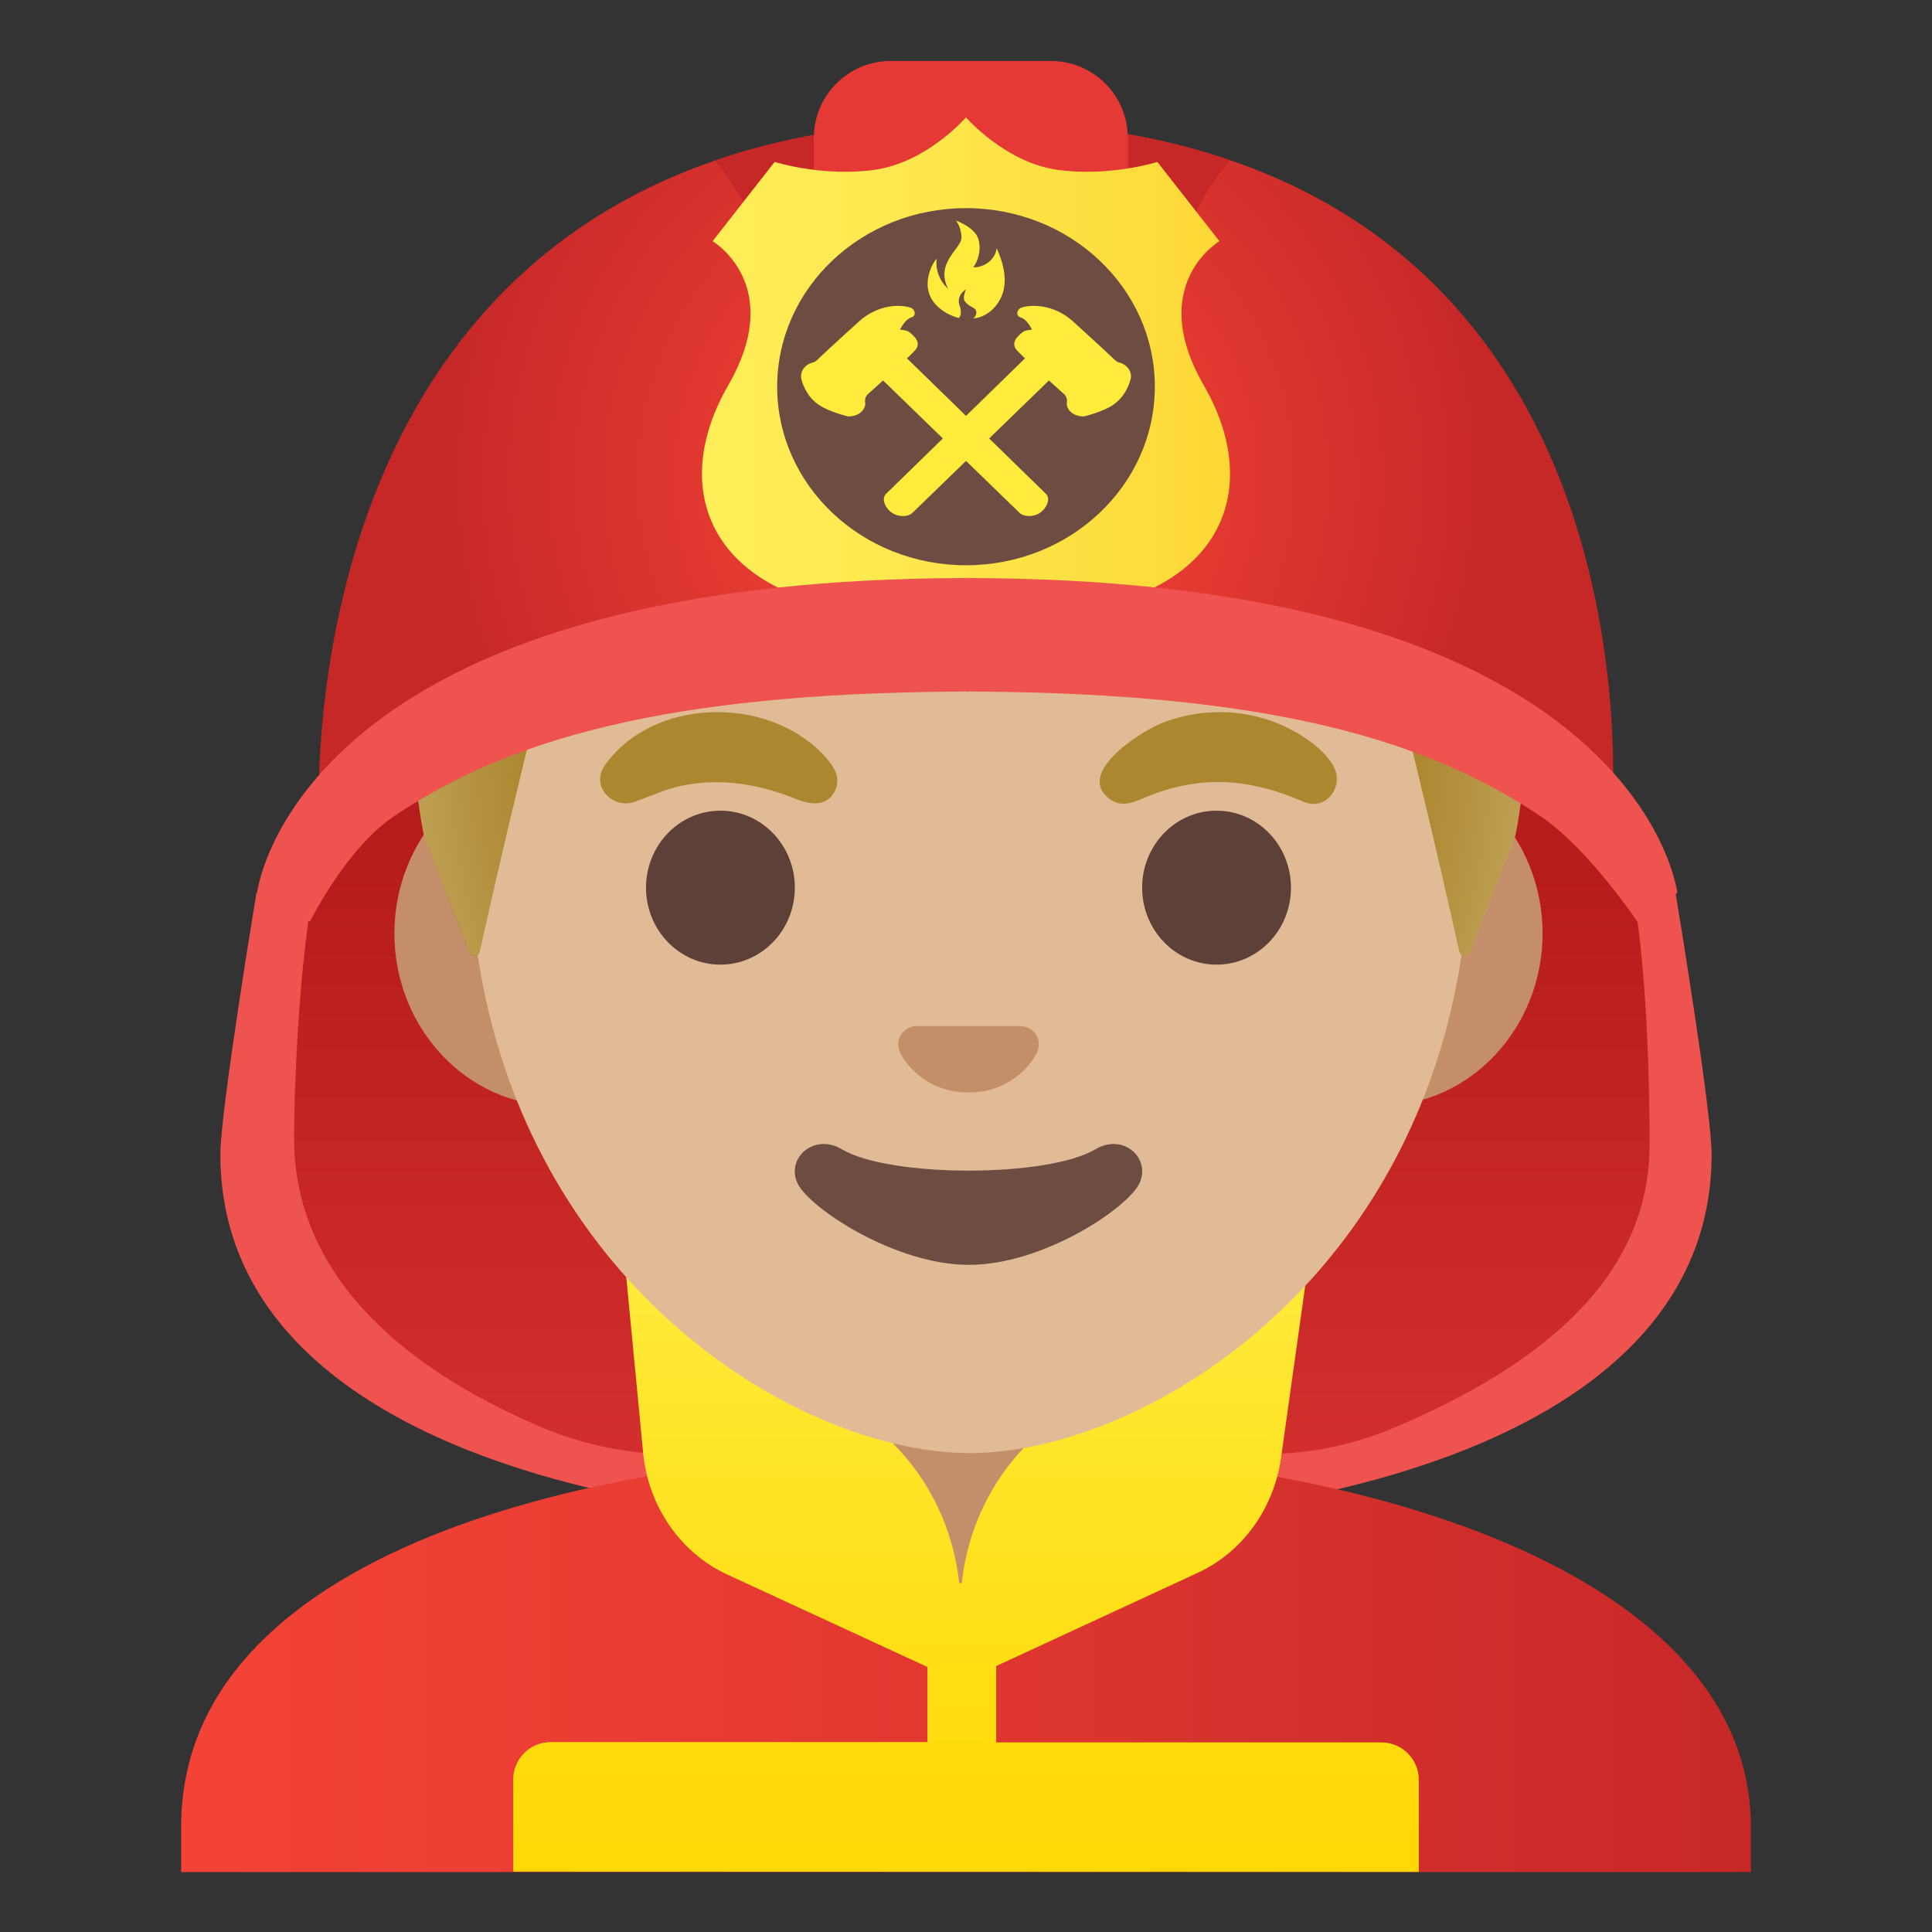
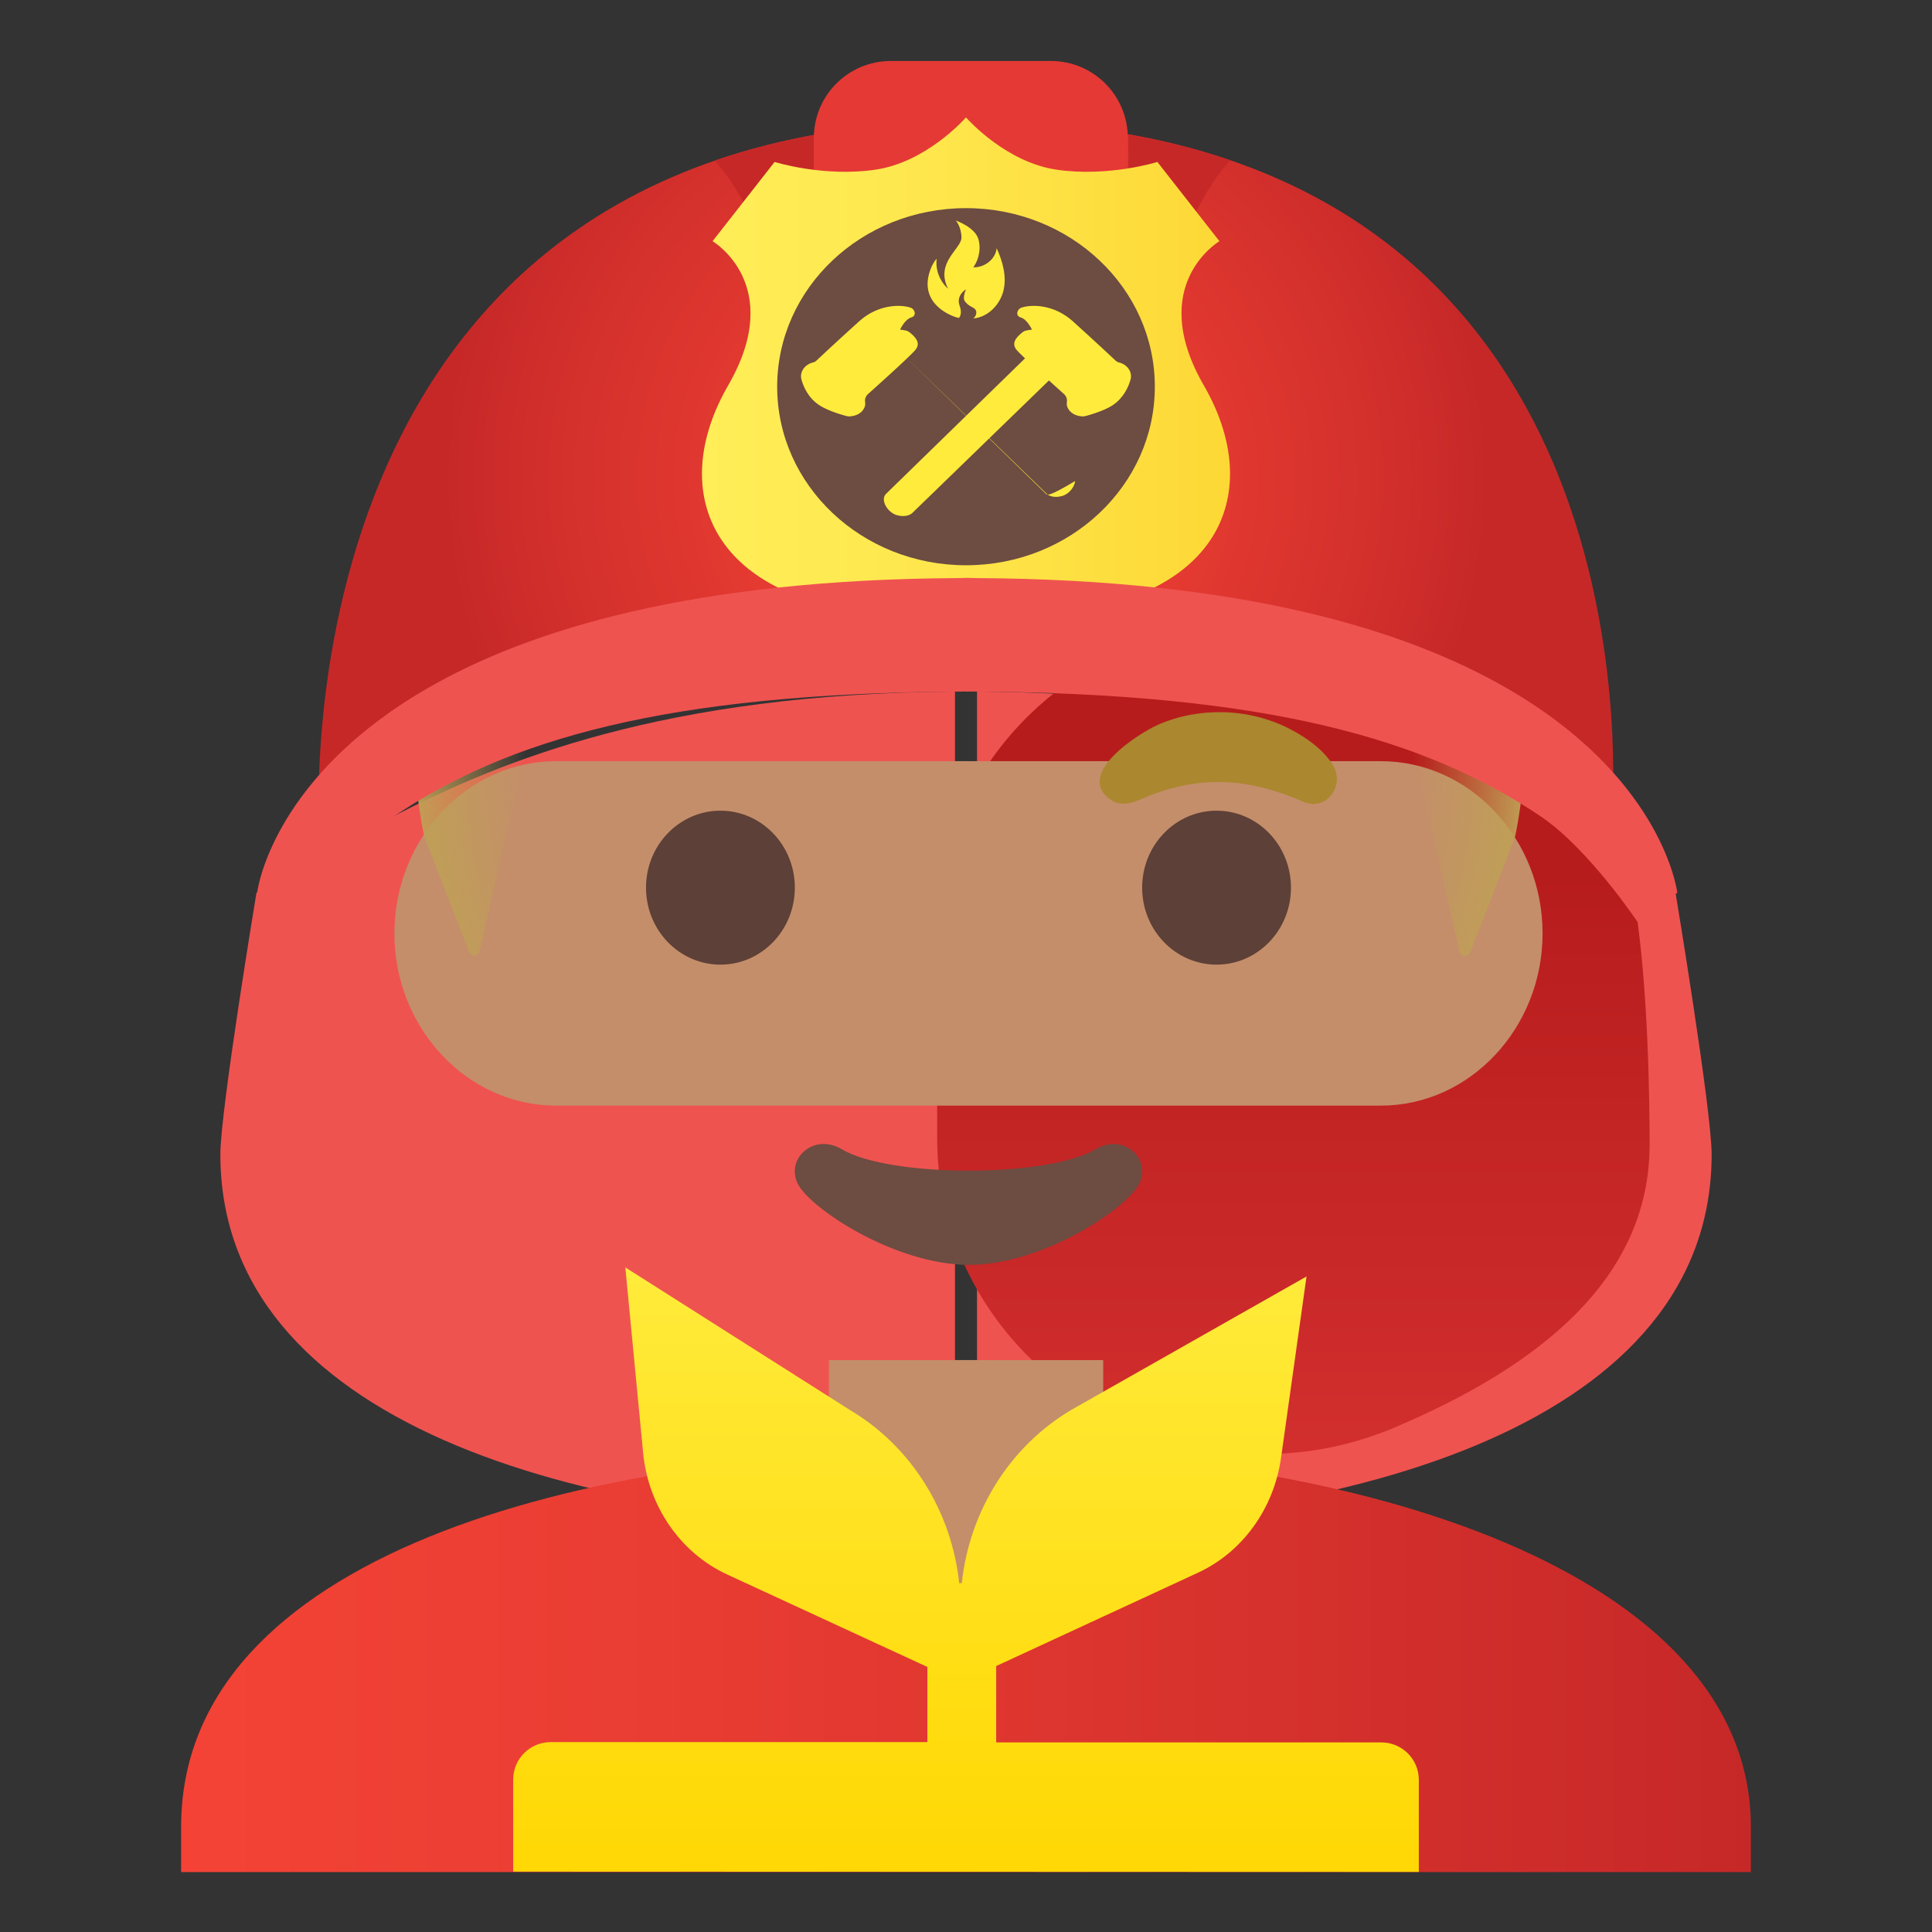
<svg xmlns="http://www.w3.org/2000/svg" xmlns:xlink="http://www.w3.org/1999/xlink" version="1.1" id="Layer_1" x="0px" y="0px" viewBox="0 0 128 128" style="enable-background:new 0 0 128 128;" xml:space="preserve">
  <rect x="0" y="0" width="128" height="128" fill="#333333" stroke="none" />
  <g id="helmet_x5F_back_1_">
    <g>
      <path style="fill:#EF5350;" d="M110.97,59.14c0,0,0-0.02,0-0.04c0.01,0.02,0.04,0.06,0.04,0.06s2.39,14.4,2.39,17.32    c0,17.6-23.26,24.66-48.67,24.67V45.82c19.26,0.12,30.09,4.58,37.26,8.29C105.35,55.85,110.97,59.14,110.97,59.14z" />
      <path style="fill:#EF5350;" d="M17.03,59.14c0,0,0-0.02,0-0.04c-0.01,0.02-0.04,0.06-0.04,0.06s-2.39,14.4-2.39,17.32    c0,17.6,23.26,24.66,48.67,24.67V45.82c-19.26,0.12-30.09,4.58-37.26,8.29C22.65,55.85,17.03,59.14,17.03,59.14z" />
    </g>
    <linearGradient id="SVGID_1_" gradientUnits="userSpaceOnUse" x1="85.689" y1="83.401" x2="85.689" y2="30.67" gradientTransform="matrix(1 0 0 -1 0 128)">
      <stop offset="0.255" style="stop-color:#B71C1C" />
      <stop offset="1" style="stop-color:#D32F2F" />
    </linearGradient>
    <path style="fill:url(#SVGID_1_);" d="M100.29,48.34c2.62,2.85,7.14,6.77,7.85,10.51c1.13,5.96,1.15,15.17,1.15,16.98   c0,8.92-7.34,14.68-16.83,18.72c-14.29,6.08-30.37-4.13-30.37-19.12V61.92c0-19.12,24.66-28.2,37.9-13.91   C100.09,48.12,100.19,48.23,100.29,48.34z" />
    <linearGradient id="SVGID_2_" gradientUnits="userSpaceOnUse" x1="42.851" y1="83.401" x2="42.851" y2="30.67" gradientTransform="matrix(1 0 0 -1 0 128)">
      <stop offset="0.255" style="stop-color:#B71C1C" />
      <stop offset="1" style="stop-color:#D32F2F" />
    </linearGradient>
-     <path style="fill:url(#SVGID_2_);" d="M28.02,48.34c-2.62,2.85-6.52,6.77-7.23,10.51c-1.13,5.96-1.31,14.71-1.31,16.52   c0,8.92,6.88,15.14,16.38,19.18c14.29,6.08,30.37-4.13,30.37-19.12V61.92c0-19.12-24.66-28.2-37.9-13.91   C28.22,48.12,28.12,48.23,28.02,48.34z" />
  </g>
  <g id="suit">
    <linearGradient id="SVGID_3_" gradientUnits="userSpaceOnUse" x1="12.001" y1="17.971" x2="116" y2="17.971" gradientTransform="matrix(1 0 0 -1 0 128)">
      <stop offset="0" style="stop-color:#F44336" />
      <stop offset="0.359" style="stop-color:#E73B32" />
      <stop offset="1" style="stop-color:#C62828" />
    </linearGradient>
    <path style="fill:url(#SVGID_3_);" d="M64.14,96.04c-0.05,0-0.09,0-0.14,0c-25.65,0.03-52,7.1-52,24.99v3h1.44h1.45h98.22h1.45H116   v-3C116,104.16,89.9,96.04,64.14,96.04z" />
  </g>
  <g id="neck_1_">
    <path style="fill:#C48E6A;" d="M64,90.11h-9.08v9.98c0,4.51,3.7,8.17,8.26,8.17h1.65c4.56,0,8.26-3.66,8.26-8.17v-9.98   C73.08,90.11,64,90.11,64,90.11z" />
  </g>
  <linearGradient id="collar_2_" gradientUnits="userSpaceOnUse" x1="64" y1="43.963" x2="64" y2="0.128" gradientTransform="matrix(1 0 0 -1 0 128)">
    <stop offset="0" style="stop-color:#FFEB3B" />
    <stop offset="0.635" style="stop-color:#FFDD12" />
    <stop offset="1" style="stop-color:#FFD600" />
  </linearGradient>
  <path id="collar_1_" style="fill:url(#collar_2_);" d="M94,124.02v-6.1c0-1.37-1.11-2.48-2.48-2.48H66v-5.06l13.36-6.18  c2.95-1.36,5.03-4.24,5.51-7.6l1.69-12.03l-15.62,8.86c-4.05,2.42-6.71,6.69-7.22,11.46h-0.17c-0.51-4.77-3.17-9.05-7.22-11.46  l-14.9-9.46l1.18,12.29c0.34,3.54,2.47,6.62,5.56,8.05l13.27,6.13v4.98H36.48c-1.37,0-2.48,1.11-2.48,2.48v6.1L94,124.02z" />
  <g id="ears">
    <path style="fill:#C48E6A;" d="M91.49,50.43h-7.37H44.21h-7.37c-5.89,0-10.71,5.14-10.71,11.41s4.82,11.41,10.71,11.41h7.37h39.91   h7.37c5.89,0,10.71-5.14,10.71-11.41S97.38,50.43,91.49,50.43z" />
  </g>
-   <path id="head" style="fill:#E0BB95;" d="M64.24,16.04L64.24,16.04L64.24,16.04c-17.2,0-33.13,12.79-33.13,39.91  c0,21.78,13.49,34.67,25.23,38.83c2.8,0.99,5.5,1.49,7.9,1.49c2.38,0,5.07-0.49,7.85-1.47c11.76-4.14,25.28-17.03,25.28-38.84  C97.38,28.83,81.44,16.04,64.24,16.04z" />
  <path id="mouth_2_" style="fill:#6D4C41;" d="M72.58,76.14c-3.18,1.89-13.63,1.89-16.81,0c-1.83-1.09-3.7,0.58-2.94,2.24  c0.75,1.63,6.44,5.42,11.37,5.42s10.55-3.79,11.3-5.42C76.26,76.72,74.41,75.05,72.58,76.14z" />
  <path id="nose_2_" style="fill:#C48E6A;" d="M68.03,68.06c-0.11-0.04-0.21-0.07-0.32-0.08h-7.08c-0.11,0.01-0.22,0.04-0.32,0.08  c-0.64,0.26-0.99,0.92-0.69,1.63c0.3,0.71,1.71,2.69,4.55,2.69c2.84,0,4.25-1.99,4.55-2.69C69.02,68.98,68.67,68.32,68.03,68.06z" />
  <g id="hairGroup">
-     <path id="hair_7_" style="fill:#AB872F;" d="M64.26,13.24L64.26,13.24c-0.01,0-0.01,0-0.02,0s-0.01,0-0.02,0v0   C18.79,13.48,28.1,55.38,28.1,55.38s2.04,5.35,2.97,7.71c0.13,0.34,0.63,0.3,0.71-0.05c0.97-4.34,4.46-19.73,6.22-24.4   c1.04-2.76,3.9-4.36,6.79-3.83c4.45,0.81,11.55,1.81,19.37,1.81c0.03,0,0.06,0,0.08,0s0.06,0,0.08,0c7.82,0,14.92-1,19.37-1.81   c2.9-0.53,5.76,1.08,6.79,3.83c1.75,4.66,5.22,19.96,6.2,24.36c0.08,0.36,0.58,0.39,0.71,0.05l2.98-7.67   C100.39,55.38,109.7,13.48,64.26,13.24z" />
    <radialGradient id="hairHighlights_1_" cx="64.244" cy="78.858" r="37.059" gradientTransform="matrix(1 0 0 -1.128 0 138.108)" gradientUnits="userSpaceOnUse">
      <stop offset="0.794" style="stop-color:#BFA055;stop-opacity:0" />
      <stop offset="1" style="stop-color:#BFA055" />
    </radialGradient>
    <path id="hairHighlights" style="fill:url(#hairHighlights_1_);" d="M100.39,55.38c0,0,9.31-41.9-36.13-42.14v0   c-0.01,0-0.01,0-0.02,0h0c0,0-0.01,0-0.02,0l0,0c-0.71,0-1.4,0.02-2.08,0.05c-1.35,0.06-2.66,0.16-3.92,0.31c-0.01,0-0.03,0-0.04,0   c-0.09,0.01-0.17,0.03-0.26,0.04C19.68,18.45,28.1,55.38,28.1,55.38l2.98,7.68c0.13,0.34,0.62,0.31,0.7-0.05   c0.98-4.39,4.46-19.71,6.22-24.37c1.04-2.76,3.9-4.36,6.79-3.83c4.45,0.81,11.55,1.81,19.37,1.81c0.03,0,0.06,0,0.08,0   s0.06,0,0.08,0c7.82,0,14.92-1,19.37-1.81c2.9-0.53,5.76,1.08,6.79,3.83c1.76,4.68,5.25,20.1,6.22,24.42   c0.08,0.35,0.57,0.39,0.7,0.05C98.34,60.75,100.39,55.38,100.39,55.38z" />
  </g>
  <g id="eyes_2_">
    <ellipse style="fill:#5D4037;" cx="47.73" cy="58.81" rx="4.93" ry="5.1" />
    <ellipse style="fill:#5D4037;" cx="80.6" cy="58.81" rx="4.93" ry="5.1" />
  </g>
  <g id="eyebrows_2_">
-     <path style="fill:#AB872F;" d="M40.05,50.73c3.18-4.51,10.66-4.66,14.41-0.82c0.65,0.67,1.34,1.53,0.85,2.5   c-0.54,1.07-1.65,0.9-2.56,0.53c-2.43-0.98-4.94-1.42-7.55-0.89c-1.13,0.23-2.1,0.7-3.17,1.08C40.59,53.62,39.12,52.12,40.05,50.73   z" />
    <path style="fill:#AB872F;" d="M86.38,53.13c-2.23-0.97-4.49-1.53-6.95-1.25c-1.12,0.13-2.22,0.42-3.26,0.83   c-0.83,0.33-1.72,0.86-2.58,0.28c-2.45-1.69,1.89-4.44,3.17-4.99c2.76-1.19,6.05-1.08,8.72,0.31c1.06,0.55,2.21,1.35,2.84,2.4   C89.1,52.02,87.92,53.76,86.38,53.13z" />
  </g>
  <g id="helmet_1_">
    <g id="XMLID_171_">
      <g>
        <radialGradient id="XMLID_2_" cx="64" cy="96.287" r="34.638" gradientTransform="matrix(1 0 0 -1 0 128)" gradientUnits="userSpaceOnUse">
          <stop offset="0" style="stop-color:#F44336" />
          <stop offset="0.299" style="stop-color:#EB3E33" />
          <stop offset="0.784" style="stop-color:#D3302C" />
          <stop offset="0.998" style="stop-color:#C62828" />
        </radialGradient>
        <path id="XMLID_172_" style="fill:url(#XMLID_2_);" d="M64.41,8.04c-46.76,0-43.24,47.35-43.24,47.35s12.21-11.01,43.5-11.01     s42.1,9.99,42.1,9.99S111.17,8.04,64.41,8.04z" />
      </g>
      <g>
        <defs>
          <path id="SVGID_4_" d="M64.41,8.04c-46.76,0-43.24,47.35-43.24,47.35s12.21-11.01,43.5-11.01s42.1,9.99,42.1,9.99      S111.17,8.04,64.41,8.04z" />
        </defs>
        <clipPath id="SVGID_5_">
          <use xlink:href="#SVGID_4_" style="overflow:visible;" />
        </clipPath>
        <path id="XMLID_173_" style="clip-path:url(#SVGID_5_);fill:#C62828;" d="M47.12,10.39l6.95-2.35v23.75     C52.66,21.52,50.64,14.1,47.12,10.39z" />
      </g>
      <g>
        <defs>
          <path id="SVGID_6_" d="M64.41,8.04c-46.76,0-43.24,47.35-43.24,47.35s12.21-11.01,43.5-11.01s42.1,9.99,42.1,9.99      S111.17,8.04,64.41,8.04z" />
        </defs>
        <clipPath id="SVGID_7_">
          <use xlink:href="#SVGID_6_" style="overflow:visible;" />
        </clipPath>
        <path style="clip-path:url(#SVGID_7_);fill:#C62828;" d="M81.71,10.39l-6.95-2.35v23.75C76.17,21.52,78.19,14.1,81.71,10.39z" />
      </g>
    </g>
    <path style="fill:#E53935;" d="M69.62,42.94h-10.6c-2.82,0-5.1-2.28-5.1-5.1V9.14c0-2.82,2.28-5.1,5.1-5.1h10.6   c2.82,0,5.1,2.28,5.1,5.1v28.7C74.72,40.66,72.44,42.94,69.62,42.94z" />
    <g>
      <g>
        <linearGradient id="SVGID_8_" gradientUnits="userSpaceOnUse" x1="46.507" y1="102.883" x2="81.495" y2="102.883" gradientTransform="matrix(1 0 0 -1 0 128)">
          <stop offset="0" style="stop-color:#FFEE58" />
          <stop offset="0.366" style="stop-color:#FEE84F" />
          <stop offset="0.961" style="stop-color:#FDD937" />
          <stop offset="1" style="stop-color:#FDD835" />
        </linearGradient>
        <path style="fill:url(#SVGID_8_);" d="M79.76,25.54c-3.86-6.68,1.03-9.56,1.03-9.56l-4.11-5.25c0,0-3.26,1.02-6.69,0.51     c-3.31-0.49-5.81-3.26-5.98-3.45V7.77c0,0-0.01,0.01-0.01,0.01c0,0-0.01-0.01-0.01-0.01v0.02c-0.17,0.19-2.67,2.96-5.98,3.45     c-3.43,0.51-6.69-0.51-6.69-0.51l-4.11,5.25c0,0,4.89,2.88,1.03,9.56s-1.49,13.78,9.34,15.06c2.87,0.34,5.74,1.52,5.74,1.52     l0.16,0.04l0,0.29L64,42.31l0.52,0.15l0-0.29l0.16-0.04c0,0,2.88-1.19,5.74-1.52C81.25,39.32,83.62,32.22,79.76,25.54z" />
      </g>
      <ellipse style="fill:#6D4C41;" cx="64" cy="25.62" rx="12.51" ry="11.83" />
      <g>
        <g>
          <path style="fill:#FFEB3B;" d="M62.81,19.13c-0.56-0.51-0.85-1.27-0.75-2c-0.37,0.43-0.54,1.01-0.59,1.43      c-0.21,1.93,2.03,2.54,2.07,2.5c0.07-0.09,0.21-0.33,0.04-0.8c-0.26-0.7,0.42-1.09,0.42-1.09s-0.26,0.56-0.07,0.8      c0.3,0.38,0.57,0.36,0.7,0.55c0.14,0.2-0.02,0.51-0.16,0.58c1.01-0.08,1.81-0.95,2.02-1.88c0.21-0.93-0.06-1.9-0.46-2.78      c-0.06,0.71-0.79,1.3-1.55,1.27c0.22-0.27,0.57-1.02,0.35-1.84c-0.22-0.82-1.51-1.26-1.51-1.26s0.36,0.37,0.38,1.12      C63.7,16.5,61.94,17.37,62.81,19.13z" />
        </g>
        <g>
-           <path style="fill:#FFEB3B;" d="M69.3,32.72l-9.93-9.68l-1.79,1.27l9.96,9.66c0.14,0.14,0.38,0.22,0.63,0.22      c0.26,0,0.53-0.07,0.74-0.22c0.29-0.2,0.5-0.54,0.53-0.83C69.46,32.93,69.38,32.8,69.3,32.72z" />
+           <path style="fill:#FFEB3B;" d="M69.3,32.72l-9.93-9.68l9.96,9.66c0.14,0.14,0.38,0.22,0.63,0.22      c0.26,0,0.53-0.07,0.74-0.22c0.29-0.2,0.5-0.54,0.53-0.83C69.46,32.93,69.38,32.8,69.3,32.72z" />
          <path style="fill:#FFEB3B;" d="M60.21,21.98c-0.14-0.1-0.42-0.12-0.58-0.14c0.03-0.06,0.33-0.69,0.75-0.81      c0.35-0.1,0.26-0.54-0.06-0.65c-0.7-0.23-2.15-0.2-3.37,0.88c-0.14,0.12-1.97,1.79-2.88,2.65c-0.06,0.05-0.13,0.09-0.23,0.11      c-0.54,0.14-0.88,0.64-0.74,1.13c0.13,0.47,0.44,1.2,1.16,1.68c0.68,0.46,1.91,0.76,1.94,0.76c0.51,0,0.95-0.22,1.1-0.67      c0.09-0.27-0.12-0.43,0.17-0.78c0,0,2.92-2.6,3.21-3C60.97,22.74,60.73,22.37,60.21,21.98z" />
        </g>
        <g>
          <path style="fill:#FFEB3B;" d="M58.7,32.72l9.93-9.68l1.79,1.27l-9.96,9.66c-0.14,0.14-0.38,0.22-0.63,0.22      c-0.26,0-0.53-0.07-0.74-0.22c-0.29-0.2-0.51-0.54-0.53-0.83C58.54,32.93,58.62,32.8,58.7,32.72z" />
          <path style="fill:#FFEB3B;" d="M67.79,21.98c0.14-0.1,0.42-0.12,0.58-0.14c-0.03-0.06-0.33-0.69-0.75-0.81      c-0.35-0.1-0.26-0.54,0.06-0.65c0.7-0.23,2.15-0.2,3.37,0.88c0.14,0.12,1.97,1.79,2.88,2.65c0.06,0.05,0.13,0.09,0.23,0.11      c0.54,0.14,0.88,0.64,0.74,1.13c-0.13,0.47-0.45,1.2-1.16,1.68c-0.68,0.46-1.91,0.76-1.94,0.76c-0.5,0-0.95-0.22-1.1-0.67      c-0.09-0.27,0.12-0.43-0.17-0.78c0,0-2.92-2.6-3.21-3C67.03,22.74,67.27,22.37,67.79,21.98z" />
        </g>
      </g>
    </g>
    <g>
      <path style="fill:#EF5350;" d="M64.14,38.29c-0.24,0-0.46,0-0.69,0.01c-17.4,0.09-28.3,3.36-35.11,7.29    c-10.02,5.77-11.22,12.96-11.3,13.52c0,0.02,0,0.04,0,0.04l3.5,1.9c0,0,2.37-4.81,5.52-6.94c7.59-5.13,18.07-8.17,37.41-8.29    c0.24,0,0.47-0.01,0.71-0.01v-7.52C64.16,38.29,64.15,38.29,64.14,38.29z" />
    </g>
    <g>
      <path style="fill:#EF5350;" d="M64.02,38.29c0.24,0,0.46,0,0.69,0.01c17.4,0.09,28.3,3.36,35.11,7.29    c10.02,5.77,11.22,12.96,11.3,13.52c0,0.02,0,0.04,0,0.04l-2.65,1.9c0,0-3.22-4.81-6.36-6.94c-7.59-5.13-18.07-8.17-37.41-8.29    c-0.24,0-0.47-0.01-0.72-0.01v-7.52C64.01,38.29,64.01,38.29,64.02,38.29z" />
    </g>
  </g>
</svg>